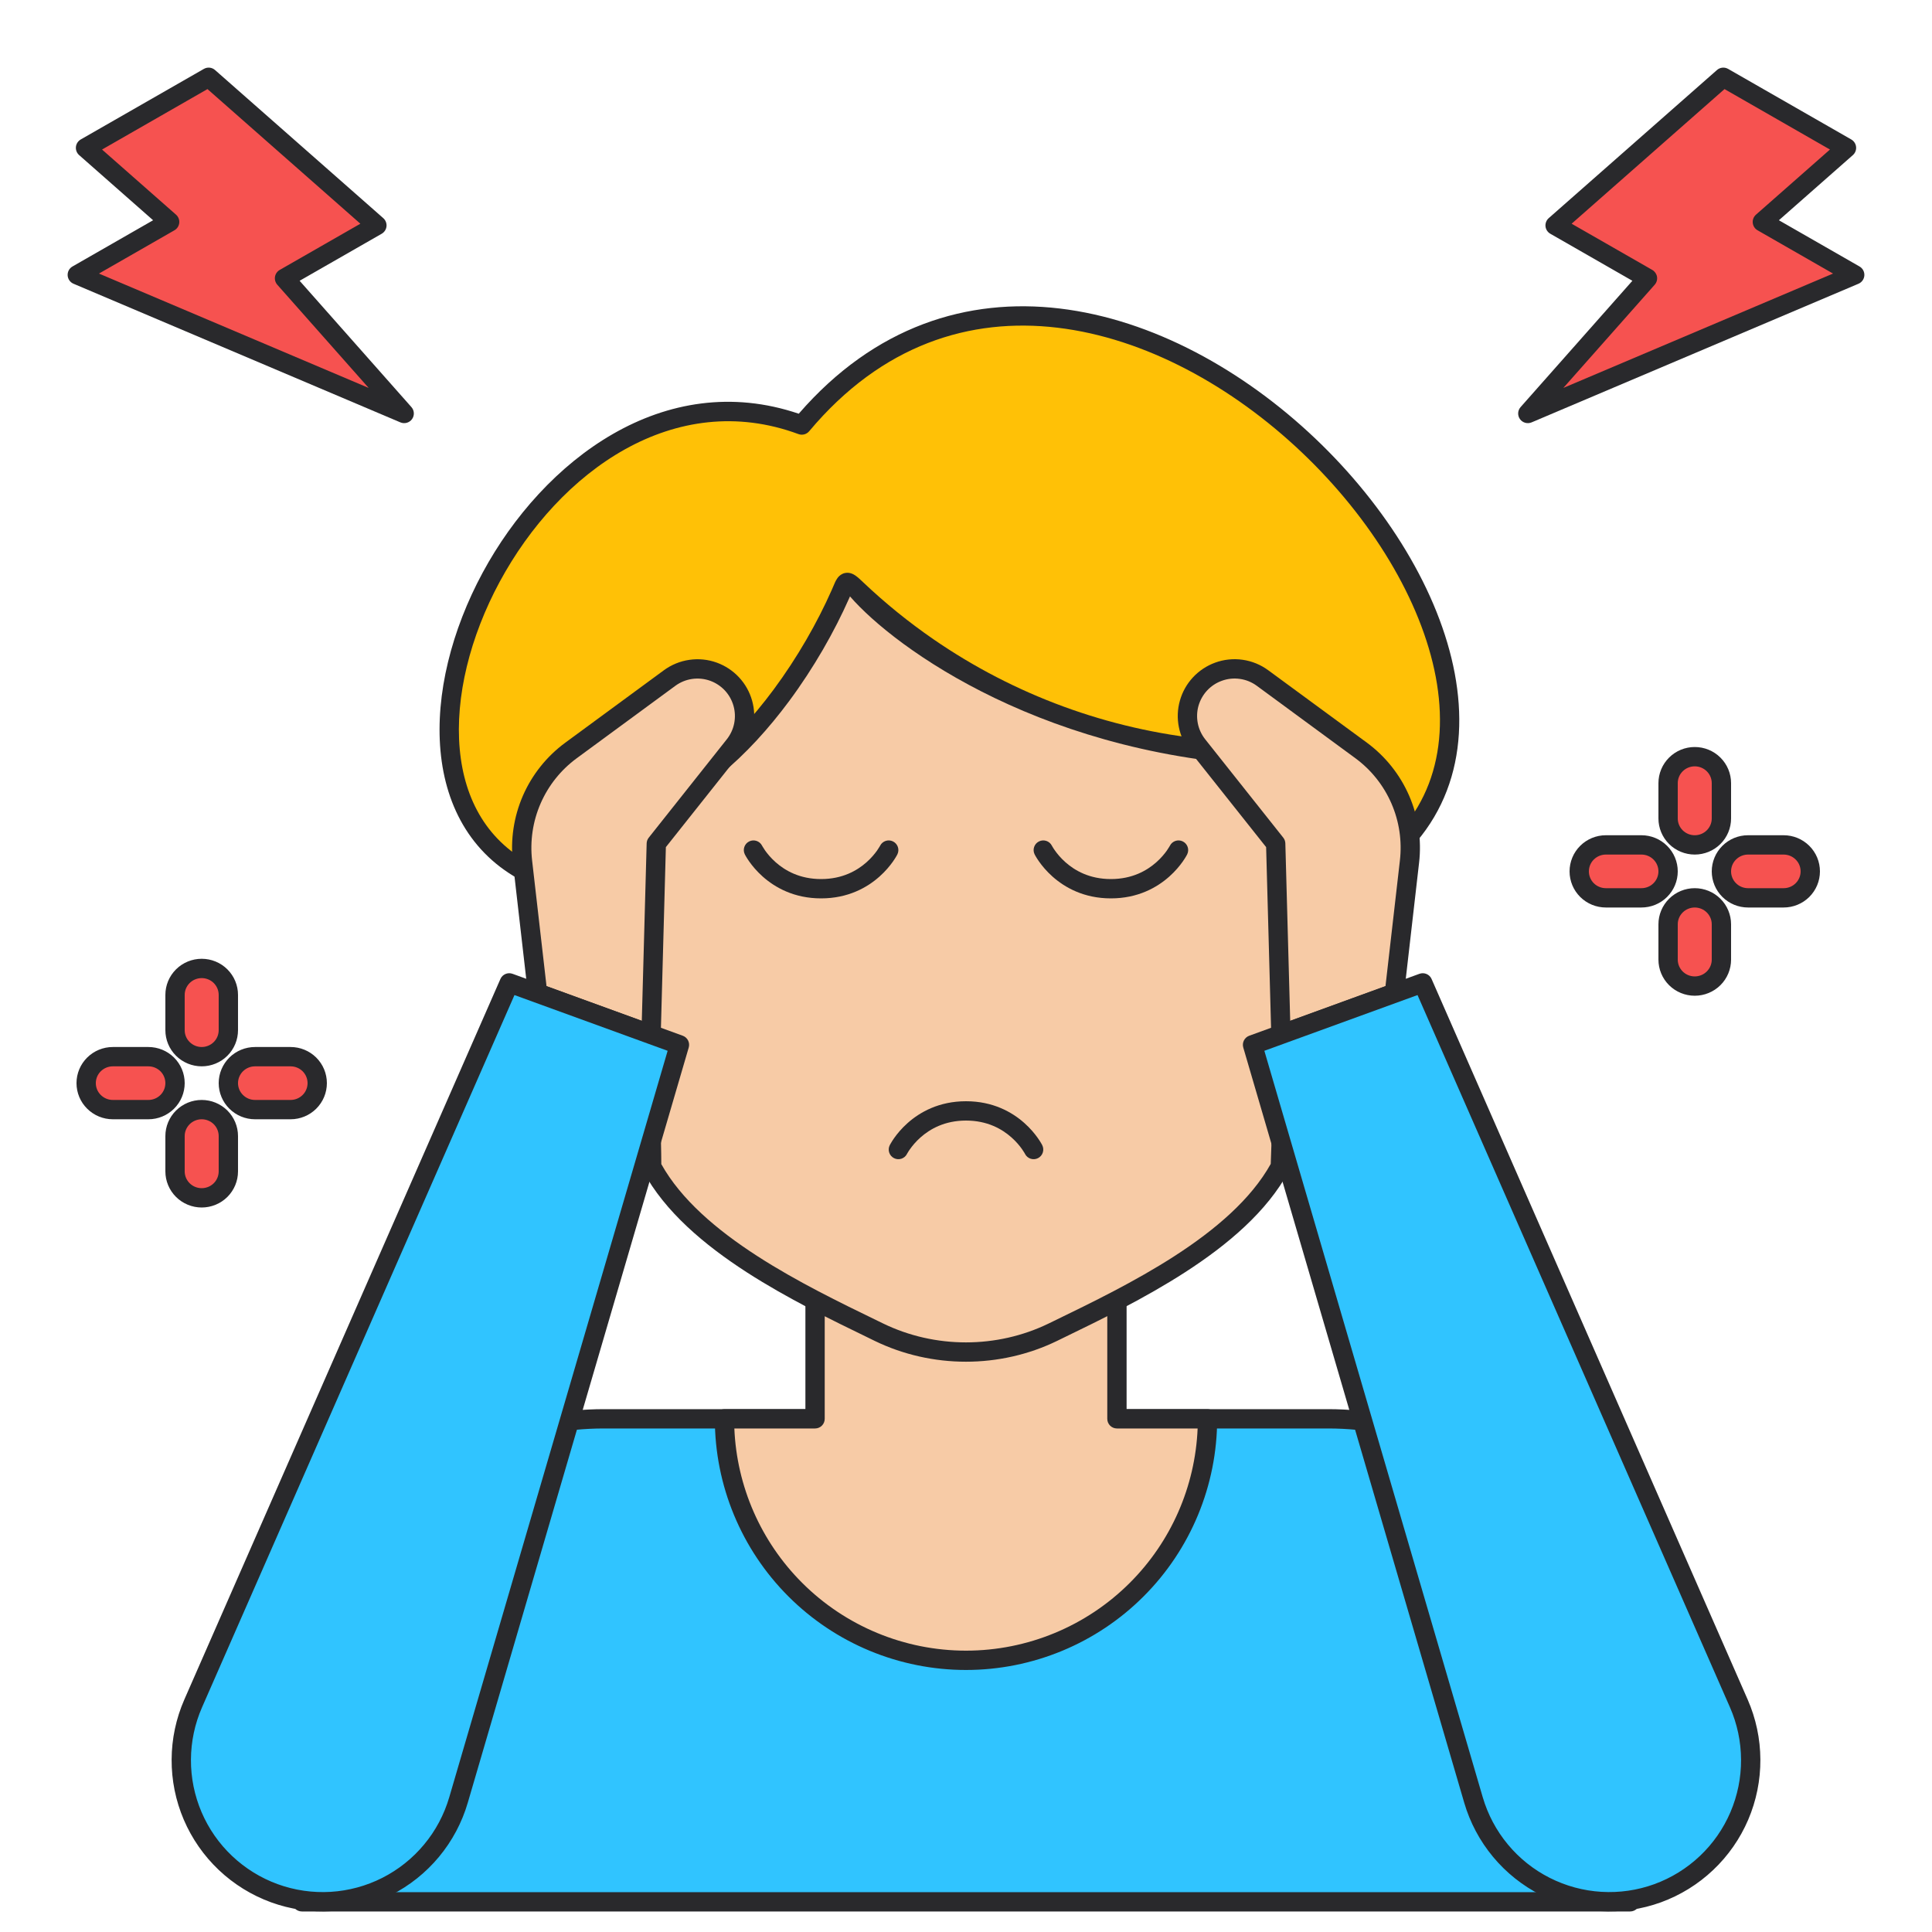
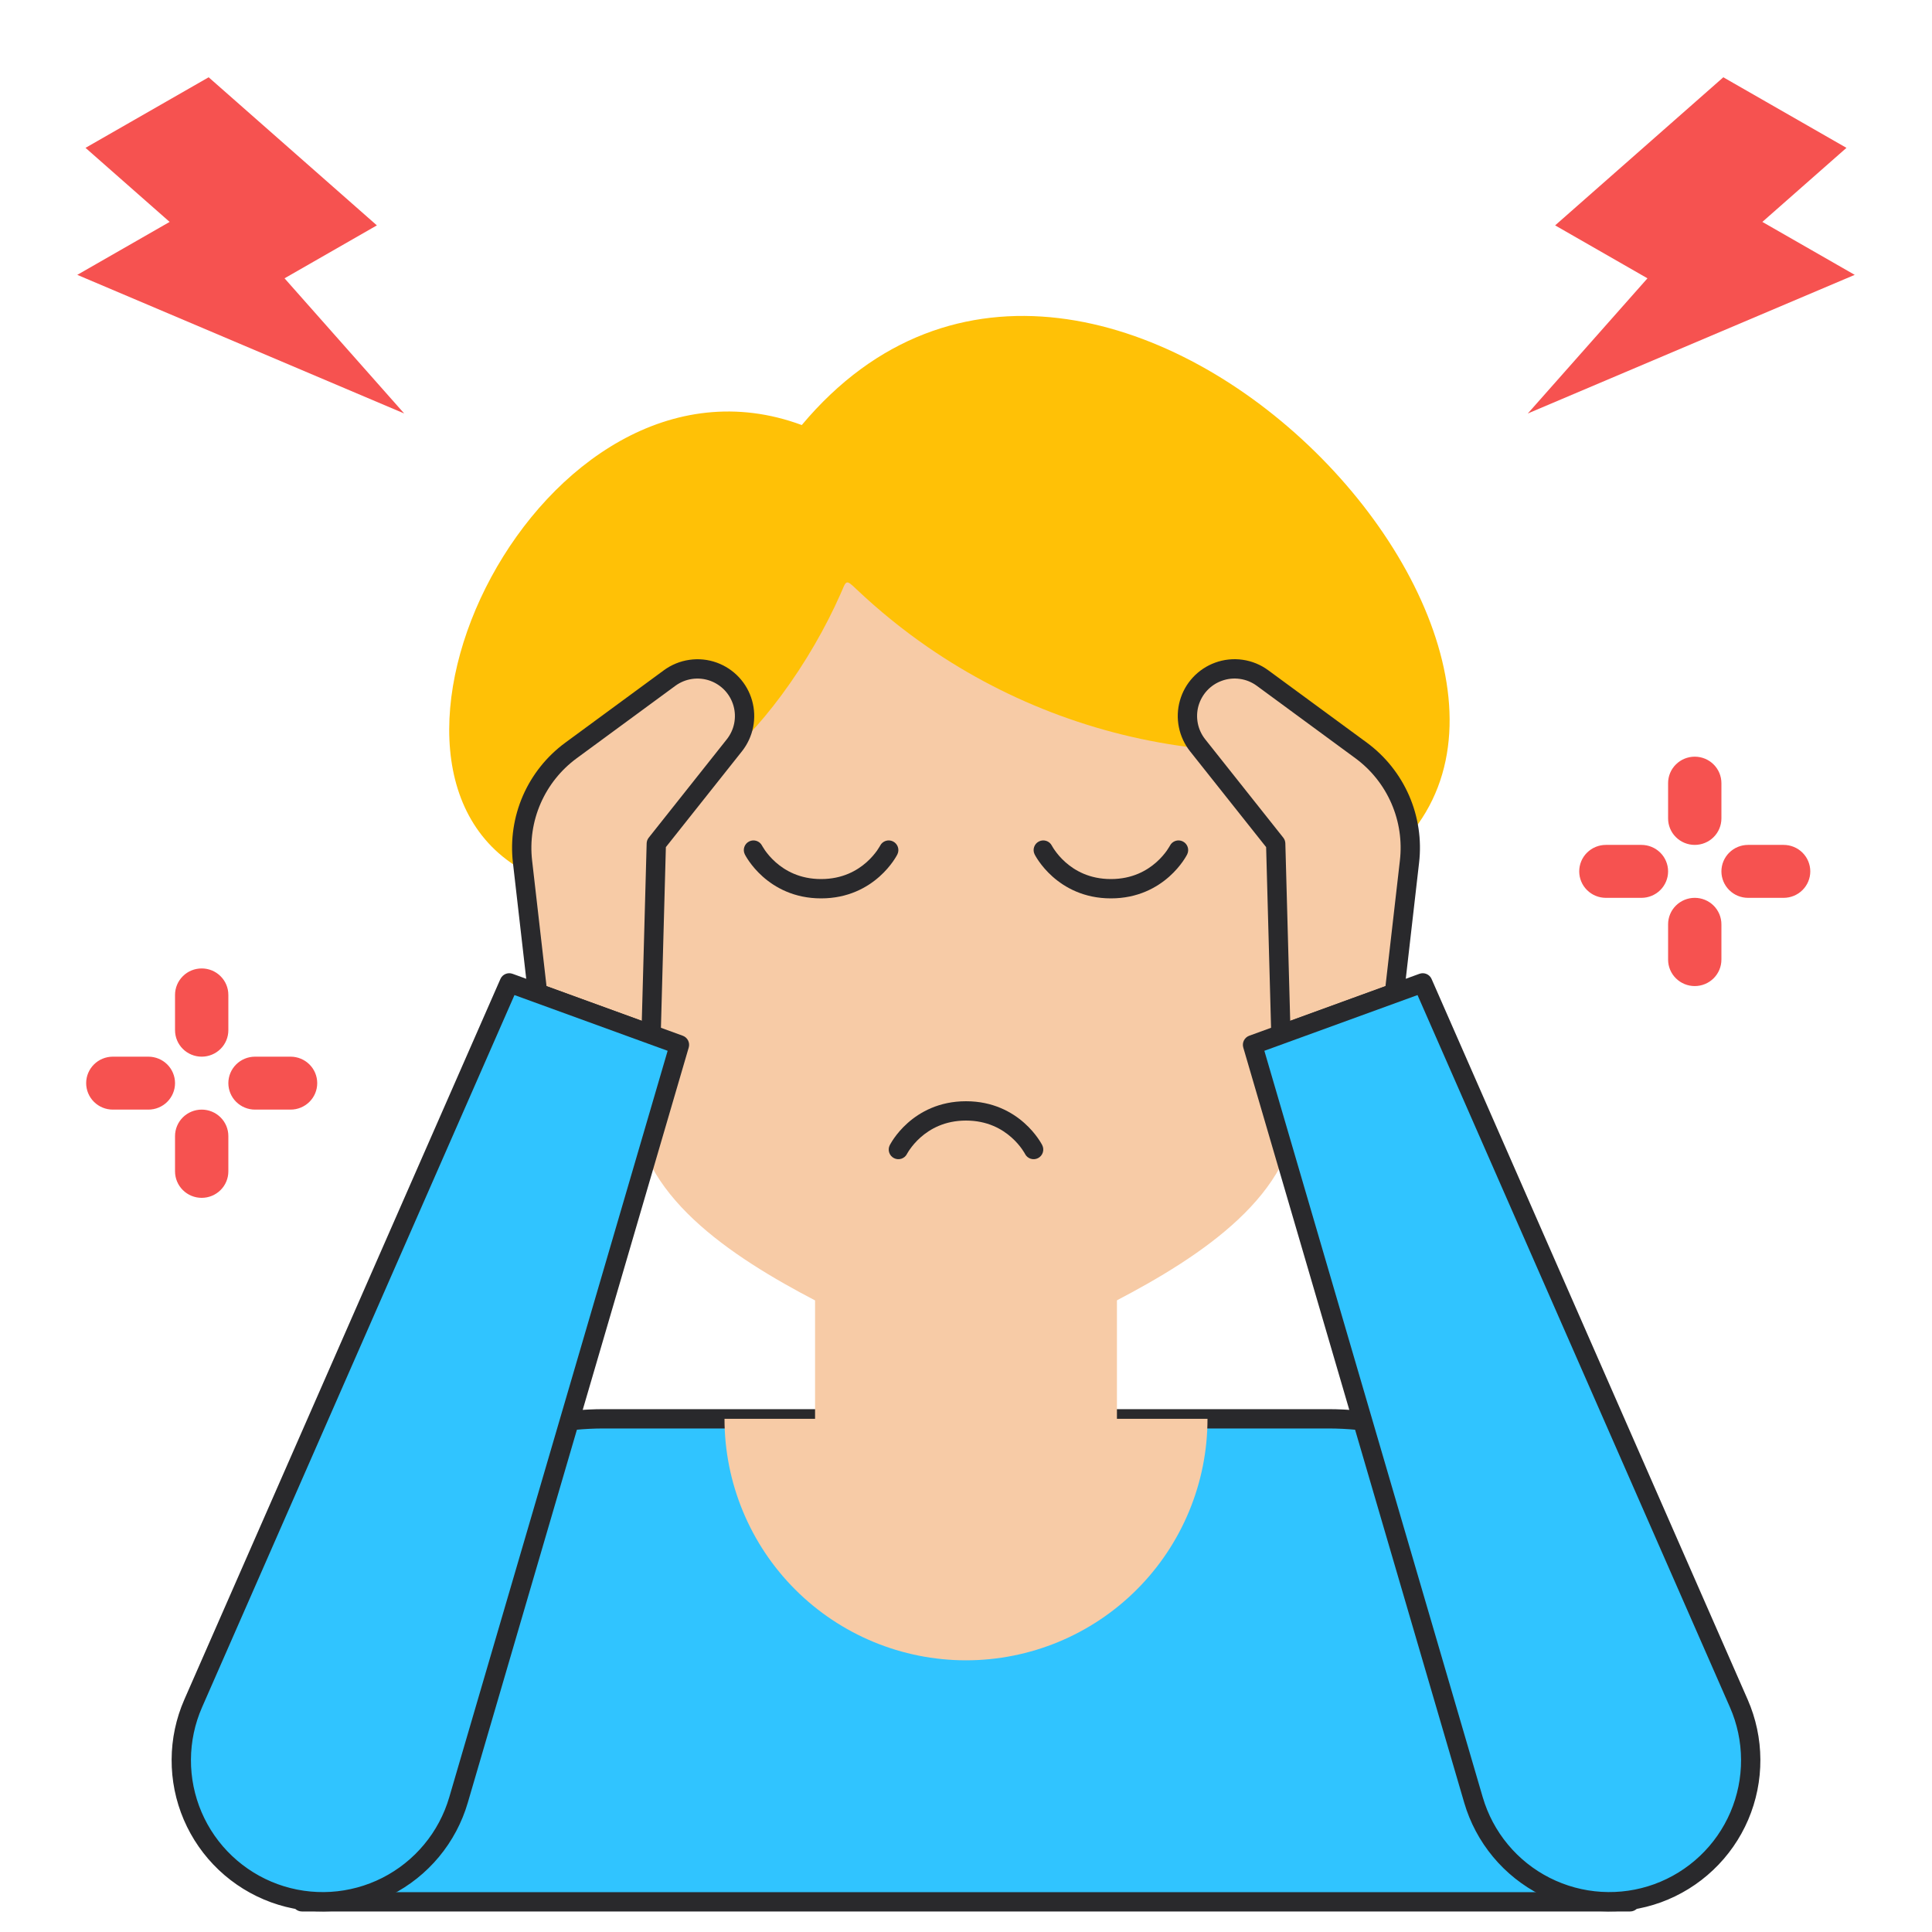
<svg xmlns="http://www.w3.org/2000/svg" width="72" height="72" viewBox="0 0 72 72" fill="none">
  <path d="M29.88 15.84C20.16 12.24 12.076 28.963 19.859 32.625H50.76C62.123 25.593 41.04 2.52 29.88 15.84Z" fill="#FFC106" />
-   <path fill-rule="evenodd" clip-rule="evenodd" d="M53.919 29.467C53.4 30.824 52.432 32.014 50.949 32.931C50.892 32.966 50.827 32.985 50.76 32.985H19.858C19.805 32.985 19.753 32.973 19.705 32.951C17.621 31.97 16.61 30.11 16.416 27.984C16.223 25.87 16.833 23.479 17.989 21.338C20.253 17.148 24.753 13.719 29.767 15.418C32.607 12.142 36.071 11.091 39.491 11.497C42.956 11.908 46.352 13.811 49.014 16.34C51.675 18.867 53.644 22.058 54.214 25.096C54.5 26.619 54.437 28.114 53.919 29.467ZM39.406 12.212C36.154 11.826 32.865 12.837 30.156 16.071C30.058 16.188 29.898 16.23 29.755 16.177C25.144 14.47 20.849 17.559 18.623 21.68C17.516 23.729 16.956 25.979 17.133 27.919C17.306 29.82 18.181 31.406 19.94 32.265H50.656C51.965 31.433 52.797 30.383 53.247 29.21C53.707 28.007 53.774 26.651 53.507 25.229C52.971 22.379 51.102 19.316 48.518 16.862C45.935 14.408 42.677 12.6 39.406 12.212Z" fill="#29292C" />
  <path d="M22.5 52.875H49.5C52.484 52.875 55.345 54.06 57.455 56.17C59.565 58.28 60.75 61.141 60.75 64.125V70.875H11.25V64.125C11.25 61.141 12.435 58.28 14.545 56.17C16.655 54.06 19.516 52.875 22.5 52.875Z" fill="#30C4FF" />
  <path fill-rule="evenodd" clip-rule="evenodd" d="M22.5 53.235C19.612 53.235 16.842 54.382 14.8 56.425C12.757 58.467 11.61 61.237 11.61 64.125V70.515H60.39V64.125C60.39 61.237 59.243 58.467 57.2 56.425C55.158 54.382 52.388 53.235 49.5 53.235H22.5ZM14.29 55.915C16.468 53.738 19.421 52.515 22.5 52.515H49.5C52.579 52.515 55.532 53.738 57.709 55.915C59.887 58.093 61.11 61.046 61.11 64.125V70.875C61.11 71.074 60.949 71.235 60.75 71.235H11.25C11.051 71.235 10.89 71.074 10.89 70.875V64.125C10.89 61.046 12.113 58.093 14.29 55.915Z" fill="#29292C" />
  <path d="M41.625 52.875V45H30.375V52.875H27C27 55.262 27.948 57.551 29.636 59.239C31.324 60.927 33.613 61.875 36 61.875C38.387 61.875 40.676 60.927 42.364 59.239C44.052 57.551 45 55.262 45 52.875H41.625Z" fill="#F7CBA6" />
-   <path fill-rule="evenodd" clip-rule="evenodd" d="M30.015 45C30.015 44.801 30.176 44.64 30.375 44.64H41.625C41.824 44.64 41.985 44.801 41.985 45V52.515H45C45.199 52.515 45.36 52.676 45.36 52.875C45.36 55.357 44.374 57.738 42.618 59.493C40.863 61.249 38.482 62.235 36 62.235C33.517 62.235 31.137 61.249 29.381 59.493C27.626 57.738 26.64 55.357 26.64 52.875C26.64 52.779 26.678 52.688 26.745 52.62C26.813 52.553 26.904 52.515 27 52.515H30.015V45ZM30.735 45.36V52.875C30.735 53.074 30.574 53.235 30.375 53.235H27.367C27.457 55.395 28.355 57.449 29.89 58.984C31.511 60.605 33.708 61.515 36 61.515C38.291 61.515 40.489 60.605 42.109 58.984C43.645 57.449 44.542 55.395 44.632 53.235H41.625C41.426 53.235 41.265 53.074 41.265 52.875V45.36H30.735Z" fill="#29292C" />
  <path d="M39.24 49.646C37.208 50.634 34.785 50.634 32.753 49.646C29.906 48.262 25.819 46.33 24.285 43.475C24.285 39.6 23.4 30.24 23.4 30.24C25.552 29.811 27.559 28.016 29.114 25.92C30.025 24.693 30.78 23.363 31.32 22.143C31.546 21.633 31.504 21.565 31.919 21.96C32.754 22.752 33.645 23.473 34.583 24.12C37.639 26.226 41.2 27.542 44.942 27.914L48.24 28.246L47.713 43.473C46.178 46.328 42.089 48.261 39.24 49.646Z" fill="#F7CBA6" />
-   <path fill-rule="evenodd" clip-rule="evenodd" d="M23.4 30.24C23.042 30.274 23.042 30.274 23.042 30.274L23.4 30.24ZM23.052 30.38L23.042 30.274C23.024 30.09 23.149 29.923 23.33 29.887C25.349 29.485 27.287 27.779 28.825 25.706C29.719 24.501 30.462 23.194 30.991 21.998C31.01 21.956 31.029 21.91 31.048 21.866C31.077 21.799 31.104 21.734 31.125 21.689C31.146 21.647 31.173 21.595 31.208 21.546C31.242 21.499 31.303 21.428 31.401 21.384C31.63 21.281 31.825 21.41 31.89 21.457C31.974 21.516 32.07 21.606 32.167 21.699C32.988 22.478 33.864 23.187 34.788 23.824C37.794 25.896 41.297 27.19 44.978 27.556L48.276 27.888C48.465 27.907 48.606 28.069 48.6 28.259L48.073 43.485C48.071 43.541 48.057 43.595 48.031 43.643C47.22 45.151 45.752 46.389 44.165 47.413C42.653 48.389 40.993 49.195 39.614 49.864L39.397 49.97C37.266 51.006 34.728 51.006 32.596 49.97L32.377 49.863C30.999 49.194 29.342 48.389 27.831 47.415C26.245 46.391 24.778 45.154 23.968 43.646C23.94 43.593 23.926 43.535 23.926 43.475C23.926 41.554 23.706 38.259 23.484 35.433C23.373 34.022 23.263 32.732 23.18 31.795C23.138 31.326 23.104 30.946 23.08 30.683C23.067 30.551 23.058 30.449 23.052 30.38ZM31.677 22.226C31.668 22.246 31.659 22.267 31.649 22.289C31.099 23.532 30.331 24.885 29.404 26.134C27.905 28.154 25.948 29.962 23.788 30.52L23.797 30.617C23.821 30.881 23.855 31.262 23.897 31.731C23.98 32.67 24.091 33.963 24.202 35.376C24.419 38.155 24.639 41.418 24.645 43.383C25.378 44.697 26.7 45.828 28.222 46.81C29.694 47.76 31.316 48.548 32.701 49.22L32.911 49.322C34.844 50.262 37.15 50.262 39.083 49.322L39.291 49.221C40.677 48.548 42.3 47.759 43.774 46.808C45.299 45.824 46.624 44.691 47.357 43.375L47.869 28.571C39.023 28.303 33.337 24.145 31.677 22.226Z" fill="#29292C" />
  <path d="M45.407 25.034C45.146 25.129 44.911 25.285 44.721 25.488C44.532 25.692 44.394 25.938 44.318 26.206C44.242 26.474 44.231 26.756 44.286 27.028C44.34 27.301 44.459 27.557 44.632 27.775L47.541 31.44L47.736 38.553L51.965 37.013L52.527 32.11C52.619 31.322 52.5 30.524 52.184 29.797C51.868 29.07 51.366 28.439 50.727 27.969L47.052 25.269C46.818 25.097 46.546 24.985 46.259 24.944C45.972 24.903 45.679 24.934 45.407 25.034Z" fill="#F7CBA6" />
-   <path fill-rule="evenodd" clip-rule="evenodd" d="M45.284 24.695C45.612 24.575 45.965 24.538 46.31 24.588C46.656 24.637 46.984 24.772 47.265 24.979C47.265 24.979 47.265 24.979 47.265 24.979L50.941 27.678C51.63 28.186 52.173 28.868 52.515 29.654C52.856 30.439 52.984 31.3 52.885 32.151C52.885 32.151 52.885 32.151 52.885 32.151L52.323 37.053C52.307 37.189 52.216 37.304 52.088 37.351L47.859 38.891C47.751 38.93 47.629 38.915 47.534 38.85C47.438 38.785 47.379 38.678 47.376 38.562L47.185 31.57L44.35 27.999C44.142 27.736 43.999 27.428 43.933 27.099C43.867 26.77 43.88 26.431 43.972 26.108C44.063 25.785 44.229 25.489 44.458 25.243C44.686 24.998 44.969 24.81 45.284 24.695ZM46.208 25.301C45.98 25.268 45.747 25.292 45.531 25.372C45.323 25.447 45.136 25.571 44.985 25.733C44.835 25.895 44.725 26.091 44.664 26.304C44.604 26.517 44.596 26.741 44.639 26.958C44.682 27.174 44.777 27.378 44.914 27.551C44.914 27.551 44.914 27.551 44.914 27.551L47.823 31.216C47.872 31.277 47.899 31.353 47.901 31.43L48.082 38.043L51.633 36.75L52.17 32.069C52.254 31.344 52.145 30.61 51.854 29.941C51.563 29.272 51.101 28.691 50.514 28.259C50.514 28.258 50.514 28.259 50.514 28.259L46.839 25.559C46.653 25.422 46.437 25.333 46.208 25.301Z" fill="#29292C" />
+   <path fill-rule="evenodd" clip-rule="evenodd" d="M45.284 24.695C45.612 24.575 45.965 24.538 46.31 24.588C46.656 24.637 46.984 24.772 47.265 24.979C47.265 24.979 47.265 24.979 47.265 24.979L50.941 27.678C51.63 28.186 52.173 28.868 52.515 29.654C52.856 30.439 52.984 31.3 52.885 32.151C52.885 32.151 52.885 32.151 52.885 32.151L52.323 37.053C52.307 37.189 52.216 37.304 52.088 37.351L47.859 38.891C47.438 38.785 47.379 38.678 47.376 38.562L47.185 31.57L44.35 27.999C44.142 27.736 43.999 27.428 43.933 27.099C43.867 26.77 43.88 26.431 43.972 26.108C44.063 25.785 44.229 25.489 44.458 25.243C44.686 24.998 44.969 24.81 45.284 24.695ZM46.208 25.301C45.98 25.268 45.747 25.292 45.531 25.372C45.323 25.447 45.136 25.571 44.985 25.733C44.835 25.895 44.725 26.091 44.664 26.304C44.604 26.517 44.596 26.741 44.639 26.958C44.682 27.174 44.777 27.378 44.914 27.551C44.914 27.551 44.914 27.551 44.914 27.551L47.823 31.216C47.872 31.277 47.899 31.353 47.901 31.43L48.082 38.043L51.633 36.75L52.17 32.069C52.254 31.344 52.145 30.61 51.854 29.941C51.563 29.272 51.101 28.691 50.514 28.259C50.514 28.258 50.514 28.259 50.514 28.259L46.839 25.559C46.653 25.422 46.437 25.333 46.208 25.301Z" fill="#29292C" />
  <path d="M46.678 38.937L53.021 36.629L64.8 63.48C65.09 64.141 65.241 64.854 65.245 65.575C65.248 66.296 65.103 67.01 64.82 67.673C64.536 68.336 64.12 68.934 63.596 69.43C63.072 69.926 62.453 70.309 61.775 70.555C61.097 70.802 60.377 70.906 59.657 70.863C58.938 70.819 58.234 70.629 57.592 70.303C56.948 69.978 56.379 69.524 55.918 68.969C55.457 68.415 55.115 67.772 54.912 67.08L46.678 38.937Z" fill="#30C4FF" />
  <path fill-rule="evenodd" clip-rule="evenodd" d="M52.898 36.291C53.076 36.226 53.275 36.31 53.351 36.484L65.13 63.336C65.439 64.041 65.601 64.803 65.604 65.573C65.608 66.343 65.454 67.106 65.151 67.815C64.848 68.523 64.403 69.162 63.843 69.691C63.284 70.221 62.622 70.63 61.898 70.894L61.898 70.894C61.174 71.157 60.404 71.268 59.635 71.222C58.867 71.176 58.116 70.972 57.429 70.624C56.742 70.276 56.133 69.791 55.641 69.199C55.149 68.607 54.783 67.921 54.567 67.182L54.567 67.181L46.333 39.038C46.28 38.856 46.377 38.664 46.555 38.599L52.898 36.291ZM47.119 39.16L55.258 66.979C55.258 66.979 55.258 66.979 55.258 66.979C55.447 67.624 55.766 68.223 56.195 68.739C56.624 69.256 57.155 69.679 57.754 69.982C58.353 70.285 59.008 70.463 59.679 70.503C60.349 70.544 61.021 70.446 61.652 70.217C62.283 69.987 62.861 69.63 63.349 69.168C63.837 68.707 64.225 68.15 64.489 67.532C64.753 66.914 64.888 66.248 64.884 65.576C64.881 64.904 64.74 64.24 64.47 63.625L64.47 63.625L52.827 37.083L47.119 39.16Z" fill="#29292C" />
  <path d="M26.593 25.033C26.854 25.129 27.089 25.285 27.279 25.488C27.468 25.692 27.606 25.938 27.682 26.206C27.758 26.474 27.769 26.756 27.714 27.028C27.66 27.301 27.541 27.557 27.368 27.775L24.459 31.44L24.264 38.553L20.035 37.012L19.473 32.11C19.382 31.322 19.501 30.523 19.818 29.796C20.135 29.069 20.639 28.438 21.278 27.968L24.954 25.268C25.186 25.098 25.458 24.987 25.744 24.946C26.03 24.905 26.321 24.935 26.593 25.033Z" fill="#F7CBA6" />
  <path fill-rule="evenodd" clip-rule="evenodd" d="M26.47 25.372C26.254 25.294 26.022 25.27 25.795 25.302C25.567 25.335 25.352 25.423 25.167 25.559L21.491 28.259C21.491 28.259 21.491 28.259 21.491 28.259C20.903 28.691 20.44 29.271 20.148 29.94C19.856 30.609 19.747 31.343 19.83 32.069L20.367 36.75L23.918 38.043L24.099 31.431C24.101 31.353 24.128 31.278 24.177 31.217L27.086 27.551C27.223 27.378 27.318 27.175 27.361 26.958C27.404 26.741 27.396 26.517 27.335 26.304C27.275 26.091 27.165 25.895 27.015 25.733C26.864 25.572 26.677 25.448 26.47 25.372ZM25.693 24.59C26.037 24.54 26.388 24.576 26.715 24.695C27.03 24.81 27.314 24.998 27.542 25.243C27.771 25.489 27.937 25.785 28.028 26.108C28.119 26.431 28.133 26.77 28.067 27.099C28.001 27.428 27.858 27.736 27.65 27.999L24.815 31.57L24.624 38.562C24.621 38.678 24.562 38.785 24.466 38.85C24.371 38.915 24.25 38.931 24.141 38.891L19.912 37.351C19.784 37.304 19.693 37.189 19.677 37.054L19.115 32.151C19.115 32.151 19.115 32.151 19.115 32.151C19.017 31.3 19.146 30.438 19.488 29.652C19.831 28.867 20.375 28.186 21.065 27.679L24.74 24.979C25.021 24.773 25.348 24.639 25.693 24.59Z" fill="#29292C" />
  <path d="M18.979 36.629L25.321 38.937L17.088 67.08C16.885 67.772 16.543 68.415 16.082 68.97C15.621 69.524 15.052 69.978 14.409 70.304C13.766 70.629 13.062 70.82 12.343 70.863C11.623 70.906 10.903 70.802 10.225 70.555C9.547 70.309 8.928 69.926 8.404 69.43C7.88 68.934 7.464 68.336 7.18 67.673C6.897 67.01 6.752 66.296 6.755 65.575C6.759 64.854 6.91 64.141 7.2 63.48L18.979 36.629Z" fill="#30C4FF" />
  <path fill-rule="evenodd" clip-rule="evenodd" d="M18.649 36.484C18.725 36.31 18.924 36.226 19.102 36.291L25.445 38.599C25.623 38.664 25.72 38.856 25.667 39.038L17.433 67.181L17.433 67.181C17.217 67.921 16.851 68.607 16.359 69.2C15.867 69.792 15.258 70.277 14.571 70.625C13.884 70.973 13.133 71.176 12.365 71.222C11.596 71.269 10.826 71.157 10.102 70.894L10.102 70.894C9.378 70.63 8.716 70.221 8.156 69.691C7.597 69.162 7.152 68.523 6.849 67.815C6.546 67.106 6.392 66.343 6.396 65.573C6.399 64.803 6.561 64.041 6.87 63.336L18.649 36.484ZM19.173 37.083L7.53 63.625L7.53 63.625C7.26 64.24 7.119 64.904 7.116 65.576C7.112 66.248 7.247 66.914 7.511 67.532C7.775 68.15 8.163 68.707 8.651 69.168C9.139 69.63 9.717 69.987 10.348 70.217C10.98 70.447 11.651 70.544 12.322 70.504C12.992 70.463 13.647 70.286 14.246 69.983C14.845 69.679 15.376 69.256 15.805 68.739C16.235 68.223 16.553 67.624 16.742 66.979C16.742 66.979 16.742 66.979 16.742 66.979L24.881 39.16L19.173 37.083Z" fill="#29292C" />
  <path fill-rule="evenodd" clip-rule="evenodd" d="M6.322 8.27L2.88 10.243L15.063 15.409L10.604 10.372L14.045 8.399L7.776 2.88L3.187 5.51L6.322 8.27ZM65.678 8.27L69.12 10.243L56.937 15.409L61.396 10.372L57.955 8.399L64.223 2.88L68.812 5.51L65.678 8.27ZM66.47 33.46H65.145C64.882 33.46 64.629 33.356 64.443 33.171C64.257 32.986 64.152 32.735 64.152 32.474C64.152 32.212 64.257 31.961 64.443 31.776C64.629 31.591 64.882 31.487 65.145 31.487H66.47C66.734 31.487 66.987 31.591 67.173 31.776C67.359 31.961 67.464 32.212 67.464 32.474C67.464 32.735 67.359 32.986 67.173 33.171C66.987 33.356 66.734 33.46 66.47 33.46ZM59.846 33.46H61.171C61.434 33.46 61.687 33.356 61.874 33.171C62.06 32.986 62.165 32.735 62.165 32.474C62.165 32.212 62.06 31.961 61.874 31.776C61.687 31.591 61.434 31.487 61.171 31.487H59.846C59.583 31.487 59.33 31.591 59.144 31.776C58.957 31.961 58.853 32.212 58.853 32.474C58.853 32.735 58.957 32.986 59.144 33.171C59.33 33.356 59.583 33.46 59.846 33.46ZM63.158 31.487C62.895 31.487 62.642 31.383 62.456 31.198C62.269 31.013 62.165 30.762 62.165 30.501V29.185C62.165 28.924 62.269 28.673 62.456 28.488C62.642 28.303 62.895 28.199 63.158 28.199C63.422 28.199 63.675 28.303 63.861 28.488C64.047 28.673 64.152 28.924 64.152 29.185V30.501C64.152 30.762 64.047 31.013 63.861 31.198C63.675 31.383 63.422 31.487 63.158 31.487ZM62.456 36.459C62.642 36.644 62.895 36.748 63.158 36.748C63.422 36.748 63.675 36.644 63.861 36.459C64.047 36.274 64.152 36.023 64.152 35.762V34.447C64.152 34.185 64.047 33.934 63.861 33.749C63.675 33.564 63.422 33.46 63.158 33.46C62.895 33.46 62.642 33.564 62.456 33.749C62.269 33.934 62.165 34.185 62.165 34.447V35.762C62.165 36.023 62.269 36.274 62.456 36.459ZM10.829 41.352H9.504C9.24 41.352 8.988 41.248 8.801 41.063C8.615 40.878 8.51 40.627 8.51 40.365C8.51 40.104 8.615 39.853 8.801 39.668C8.988 39.483 9.24 39.379 9.504 39.379H10.829C11.092 39.379 11.345 39.483 11.531 39.668C11.718 39.853 11.822 40.104 11.822 40.365C11.822 40.627 11.718 40.878 11.531 41.063C11.345 41.248 11.092 41.352 10.829 41.352ZM4.205 41.352H5.529C5.793 41.352 6.046 41.248 6.232 41.063C6.418 40.878 6.523 40.627 6.523 40.365C6.523 40.104 6.418 39.853 6.232 39.668C6.046 39.483 5.793 39.379 5.529 39.379H4.205C3.941 39.379 3.688 39.483 3.502 39.668C3.316 39.853 3.211 40.104 3.211 40.365C3.211 40.627 3.316 40.878 3.502 41.063C3.688 41.248 3.941 41.352 4.205 41.352ZM7.517 39.379C7.253 39.379 7 39.275 6.814 39.09C6.628 38.905 6.523 38.654 6.523 38.392V37.077C6.523 36.815 6.628 36.565 6.814 36.38C7 36.194 7.253 36.091 7.517 36.091C7.78 36.091 8.033 36.194 8.219 36.38C8.406 36.565 8.51 36.815 8.51 37.077V38.392C8.51 38.654 8.406 38.905 8.219 39.09C8.033 39.275 7.78 39.379 7.517 39.379ZM6.814 44.351C7 44.536 7.253 44.64 7.517 44.64C7.78 44.64 8.033 44.536 8.219 44.351C8.406 44.166 8.51 43.915 8.51 43.653V42.338C8.51 42.077 8.406 41.826 8.219 41.641C8.033 41.456 7.78 41.352 7.517 41.352C7.253 41.352 7 41.456 6.814 41.641C6.628 41.826 6.523 42.077 6.523 42.338V43.653C6.523 43.915 6.628 44.166 6.814 44.351Z" fill="#F65250" />
-   <path fill-rule="evenodd" clip-rule="evenodd" d="M7.597 2.568C7.731 2.491 7.899 2.508 8.014 2.61L14.283 8.129C14.37 8.205 14.415 8.32 14.404 8.435C14.392 8.551 14.325 8.653 14.225 8.711L11.166 10.464L15.332 15.171C15.444 15.297 15.453 15.483 15.355 15.62C15.257 15.756 15.077 15.806 14.922 15.741L2.739 10.574C2.614 10.521 2.529 10.401 2.521 10.264C2.513 10.128 2.582 9.999 2.701 9.931L5.706 8.208L2.95 5.781C2.862 5.704 2.818 5.59 2.829 5.474C2.841 5.359 2.908 5.256 3.008 5.198L7.597 2.568ZM63.986 2.61C64.101 2.508 64.269 2.491 64.403 2.568L68.992 5.198C69.093 5.256 69.159 5.359 69.171 5.474C69.183 5.59 69.138 5.704 69.05 5.781L66.294 8.208L69.299 9.931C69.418 9.999 69.487 10.128 69.479 10.264C69.471 10.401 69.386 10.521 69.261 10.574L57.078 15.741C56.923 15.806 56.743 15.756 56.645 15.62C56.547 15.483 56.556 15.297 56.668 15.171L60.834 10.464L57.776 8.711C57.675 8.653 57.608 8.551 57.596 8.435C57.585 8.32 57.63 8.205 57.717 8.129L63.986 2.61ZM3.803 5.573L6.56 8C6.647 8.077 6.692 8.191 6.68 8.306C6.668 8.422 6.602 8.525 6.501 8.582L3.688 10.195L13.739 14.457L10.334 10.611C10.262 10.529 10.231 10.42 10.248 10.313C10.266 10.207 10.331 10.113 10.425 10.059L13.43 8.337L7.732 3.32L3.803 5.573ZM64.268 3.32L58.57 8.337L61.575 10.059C61.669 10.113 61.734 10.207 61.752 10.313C61.769 10.42 61.738 10.529 61.666 10.611L58.261 14.457L68.312 10.195L65.499 8.582C65.398 8.525 65.332 8.422 65.32 8.306C65.308 8.191 65.353 8.077 65.44 8L68.197 5.573L64.268 3.32ZM62.202 28.233C62.456 27.98 62.8 27.839 63.158 27.839C63.517 27.839 63.861 27.98 64.115 28.233C64.369 28.485 64.512 28.828 64.512 29.186V30.501C64.512 30.859 64.369 31.201 64.115 31.454C63.861 31.706 63.517 31.847 63.158 31.847C62.8 31.847 62.456 31.706 62.202 31.454C61.948 31.201 61.805 30.859 61.805 30.501V29.186C61.805 28.828 61.948 28.485 62.202 28.233ZM63.158 28.559C62.989 28.559 62.828 28.626 62.709 28.744C62.591 28.861 62.525 29.02 62.525 29.186V30.501C62.525 30.666 62.591 30.825 62.709 30.943C62.828 31.061 62.989 31.127 63.158 31.127C63.327 31.127 63.489 31.061 63.607 30.943C63.726 30.825 63.792 30.666 63.792 30.501V29.186C63.792 29.02 63.726 28.861 63.607 28.744C63.489 28.626 63.327 28.559 63.158 28.559ZM59.846 31.847C59.678 31.847 59.516 31.914 59.397 32.032C59.279 32.149 59.213 32.308 59.213 32.474C59.213 32.639 59.279 32.798 59.397 32.916C59.516 33.034 59.678 33.1 59.846 33.1H61.171C61.34 33.1 61.502 33.034 61.62 32.916C61.739 32.798 61.805 32.639 61.805 32.474C61.805 32.308 61.739 32.149 61.62 32.032C61.502 31.914 61.34 31.847 61.171 31.847H59.846ZM58.89 31.521C59.144 31.268 59.488 31.127 59.846 31.127H61.171C61.529 31.127 61.873 31.268 62.127 31.521C62.382 31.773 62.525 32.116 62.525 32.474C62.525 32.832 62.382 33.174 62.127 33.427C61.873 33.679 61.529 33.82 61.171 33.82H59.846C59.488 33.82 59.144 33.679 58.89 33.427C58.636 33.174 58.493 32.832 58.493 32.474C58.493 32.116 58.636 31.773 58.89 31.521ZM64.189 31.521C64.443 31.268 64.787 31.127 65.145 31.127H66.47C66.829 31.127 67.172 31.268 67.427 31.521C67.681 31.773 67.824 32.116 67.824 32.474C67.824 32.832 67.681 33.174 67.427 33.427C67.172 33.679 66.829 33.82 66.47 33.82H65.145C64.787 33.82 64.443 33.679 64.189 33.427C63.935 33.174 63.792 32.832 63.792 32.474C63.792 32.116 63.935 31.773 64.189 31.521ZM65.145 31.847C64.977 31.847 64.815 31.914 64.697 32.032C64.578 32.149 64.512 32.308 64.512 32.474C64.512 32.639 64.578 32.798 64.697 32.916C64.815 33.034 64.977 33.1 65.145 33.1H66.47C66.639 33.1 66.801 33.034 66.919 32.916C67.038 32.798 67.104 32.639 67.104 32.474C67.104 32.308 67.038 32.149 66.919 32.032C66.801 31.914 66.639 31.847 66.47 31.847H65.145ZM63.158 33.82C62.989 33.82 62.828 33.887 62.709 34.005C62.591 34.122 62.525 34.281 62.525 34.447V35.762C62.525 35.927 62.591 36.086 62.709 36.204C62.828 36.322 62.989 36.388 63.158 36.388C63.327 36.388 63.489 36.322 63.607 36.204C63.726 36.086 63.792 35.927 63.792 35.762V34.447C63.792 34.281 63.726 34.122 63.607 34.005C63.489 33.887 63.327 33.82 63.158 33.82ZM62.202 33.494C62.456 33.241 62.8 33.1 63.158 33.1C63.517 33.1 63.861 33.241 64.115 33.494C64.369 33.746 64.512 34.089 64.512 34.447V35.762C64.512 36.12 64.369 36.463 64.115 36.715C63.861 36.967 63.517 37.108 63.158 37.108C62.8 37.108 62.456 36.967 62.202 36.715C61.948 36.463 61.805 36.12 61.805 35.762V34.447C61.805 34.089 61.948 33.746 62.202 33.494ZM6.561 36.124C6.815 35.872 7.159 35.731 7.517 35.731C7.875 35.731 8.219 35.872 8.473 36.124L8.219 36.38L8.473 36.124C8.727 36.377 8.87 36.719 8.87 37.077V38.392C8.87 38.75 8.727 39.093 8.473 39.346C8.219 39.598 7.875 39.739 7.517 39.739C7.159 39.739 6.815 39.598 6.561 39.346L6.814 39.09L6.561 39.346C6.306 39.093 6.163 38.75 6.163 38.392V37.077C6.163 36.719 6.306 36.377 6.561 36.124ZM7.517 36.451C7.348 36.451 7.186 36.517 7.068 36.635L6.823 36.389L7.068 36.635C6.949 36.753 6.883 36.912 6.883 37.077V38.392C6.883 38.558 6.949 38.717 7.068 38.834L6.87 39.033L7.068 38.834C7.186 38.952 7.348 39.019 7.517 39.019C7.686 39.019 7.847 38.952 7.966 38.834L8.211 39.081L7.966 38.834C8.084 38.717 8.15 38.558 8.15 38.392V37.077C8.15 36.912 8.084 36.753 7.966 36.635L8.163 36.436L7.966 36.635C7.847 36.517 7.686 36.451 7.517 36.451ZM4.205 39.739C4.036 39.739 3.875 39.806 3.756 39.923L3.502 39.668L3.756 39.923C3.637 40.041 3.571 40.2 3.571 40.365C3.571 40.531 3.637 40.69 3.756 40.807L3.502 41.063L3.756 40.807C3.875 40.925 4.036 40.992 4.205 40.992H5.53C5.699 40.992 5.86 40.925 5.979 40.807C6.097 40.69 6.163 40.531 6.163 40.365C6.163 40.2 6.097 40.041 5.979 39.923C5.86 39.806 5.699 39.739 5.53 39.739H4.205ZM3.249 39.412C3.503 39.16 3.847 39.019 4.205 39.019H5.53C5.888 39.019 6.232 39.16 6.486 39.412C6.74 39.665 6.883 40.007 6.883 40.365C6.883 40.723 6.74 41.066 6.486 41.318C6.232 41.571 5.888 41.712 5.53 41.712H4.205C3.847 41.712 3.503 41.571 3.249 41.318C2.994 41.066 2.851 40.723 2.851 40.365C2.851 40.007 2.994 39.665 3.249 39.412ZM8.548 39.412C8.802 39.16 9.146 39.019 9.504 39.019H10.829C11.187 39.019 11.531 39.16 11.785 39.412C12.039 39.665 12.182 40.007 12.182 40.365C12.182 40.723 12.039 41.066 11.785 41.318C11.531 41.571 11.187 41.712 10.829 41.712H9.504C9.146 41.712 8.802 41.571 8.548 41.318C8.294 41.066 8.15 40.723 8.15 40.365C8.15 40.007 8.294 39.665 8.548 39.412ZM9.504 39.739C9.335 39.739 9.174 39.806 9.055 39.923C8.937 40.041 8.87 40.2 8.87 40.365C8.87 40.531 8.937 40.69 9.055 40.807C9.174 40.925 9.335 40.992 9.504 40.992H10.829C10.998 40.992 11.159 40.925 11.278 40.807C11.396 40.69 11.462 40.531 11.462 40.365C11.462 40.2 11.396 40.041 11.278 39.923C11.159 39.806 10.998 39.739 10.829 39.739H9.504ZM7.517 41.712C7.348 41.712 7.186 41.779 7.068 41.896L6.823 41.65L7.068 41.896C6.949 42.014 6.883 42.173 6.883 42.338V43.654C6.883 43.819 6.949 43.978 7.068 44.096L6.87 44.294L7.068 44.096C7.186 44.213 7.348 44.28 7.517 44.28C7.686 44.28 7.847 44.213 7.966 44.096L8.211 44.342L7.966 44.096C8.084 43.978 8.15 43.819 8.15 43.654V42.338C8.15 42.173 8.084 42.014 7.966 41.896L8.163 41.697L7.966 41.896C7.847 41.779 7.686 41.712 7.517 41.712ZM6.561 41.385C6.815 41.133 7.159 40.992 7.517 40.992C7.875 40.992 8.219 41.133 8.473 41.385L8.219 41.641L8.473 41.385C8.727 41.638 8.87 41.98 8.87 42.338V43.654C8.87 44.011 8.727 44.354 8.473 44.607C8.219 44.859 7.875 45 7.517 45C7.159 45 6.815 44.859 6.561 44.607L6.814 44.351L6.561 44.607C6.306 44.354 6.163 44.011 6.163 43.654V42.338C6.163 41.98 6.306 41.638 6.561 41.385Z" fill="#29292C" />
  <path fill-rule="evenodd" clip-rule="evenodd" d="M28.401 31.517C28.312 31.341 28.096 31.269 27.919 31.358C27.741 31.447 27.669 31.663 27.758 31.841L28.08 31.68C27.758 31.841 27.758 31.841 27.758 31.841L27.758 31.842L27.759 31.842L27.76 31.845L27.763 31.85L27.772 31.867C27.78 31.882 27.79 31.901 27.804 31.924C27.832 31.972 27.873 32.036 27.927 32.113C28.035 32.266 28.199 32.467 28.426 32.669C28.883 33.075 29.595 33.48 30.6 33.48C31.605 33.48 32.318 33.075 32.774 32.669C33.001 32.467 33.165 32.266 33.273 32.113C33.327 32.036 33.368 31.972 33.396 31.924C33.41 31.901 33.42 31.882 33.428 31.867L33.437 31.85L33.44 31.845L33.441 31.842L33.442 31.842L33.442 31.841C33.442 31.841 33.442 31.841 33.12 31.68L33.442 31.841C33.531 31.663 33.459 31.447 33.281 31.358C33.103 31.269 32.887 31.341 32.798 31.519L32.798 31.518L32.799 31.518L32.799 31.518L32.799 31.517C32.799 31.517 32.799 31.517 32.799 31.518L32.795 31.525C32.791 31.532 32.785 31.543 32.775 31.559C32.757 31.591 32.727 31.638 32.686 31.697C32.602 31.814 32.474 31.973 32.296 32.131C31.943 32.445 31.395 32.76 30.6 32.76C29.805 32.76 29.258 32.445 28.904 32.131C28.726 31.973 28.598 31.814 28.514 31.697C28.473 31.638 28.443 31.591 28.425 31.559C28.415 31.543 28.409 31.532 28.405 31.525L28.401 31.518C28.401 31.518 28.401 31.518 28.401 31.517Z" fill="#29292C" />
  <path fill-rule="evenodd" clip-rule="evenodd" d="M38.719 31.358C38.897 31.269 39.113 31.341 39.202 31.519L38.88 31.68C39.202 31.519 39.202 31.519 39.202 31.519L39.202 31.518L39.202 31.518L39.201 31.517C39.201 31.517 39.201 31.517 39.202 31.518L39.205 31.525C39.209 31.532 39.215 31.543 39.225 31.559C39.243 31.591 39.273 31.638 39.315 31.697C39.398 31.814 39.526 31.973 39.704 32.131C40.057 32.445 40.605 32.76 41.4 32.76C42.195 32.76 42.743 32.445 43.096 32.131C43.274 31.973 43.403 31.814 43.486 31.697C43.527 31.638 43.557 31.591 43.575 31.559C43.585 31.543 43.591 31.532 43.595 31.525L43.599 31.518L43.598 31.518L43.598 31.519C43.687 31.341 43.903 31.269 44.081 31.358C44.259 31.447 44.331 31.663 44.242 31.841L43.92 31.68C44.242 31.841 44.242 31.841 44.242 31.841L44.242 31.842L44.241 31.842L44.24 31.845L44.237 31.85L44.228 31.867C44.22 31.882 44.21 31.901 44.196 31.924C44.168 31.972 44.127 32.036 44.073 32.113C43.965 32.266 43.801 32.467 43.574 32.669C43.117 33.075 42.406 33.48 41.4 33.48C40.395 33.48 39.683 33.075 39.226 32.669C38.999 32.467 38.835 32.266 38.727 32.113C38.673 32.036 38.632 31.972 38.604 31.924C38.59 31.901 38.58 31.882 38.572 31.867L38.563 31.85L38.56 31.845L38.559 31.842L38.559 31.842L38.558 31.841C38.558 31.841 38.558 31.841 38.88 31.68L38.558 31.841C38.469 31.663 38.541 31.447 38.719 31.358ZM43.599 31.518L43.599 31.518L43.599 31.517C43.599 31.517 43.599 31.517 43.599 31.517C43.599 31.517 43.599 31.518 43.599 31.518Z" fill="#29292C" />
  <path fill-rule="evenodd" clip-rule="evenodd" d="M33.319 43.162C33.497 43.251 33.713 43.179 33.802 43.001L33.48 42.84C33.802 43.001 33.802 43.001 33.802 43.001L33.802 43.002L33.802 43.002L33.801 43.003C33.801 43.003 33.801 43.003 33.802 43.002L33.805 42.995C33.809 42.989 33.816 42.977 33.825 42.961C33.843 42.929 33.873 42.882 33.915 42.823C33.998 42.706 34.126 42.547 34.304 42.389C34.658 42.075 35.206 41.76 36 41.76C36.795 41.76 37.343 42.075 37.696 42.389C37.874 42.547 38.003 42.706 38.086 42.823C38.127 42.882 38.157 42.929 38.176 42.961C38.185 42.977 38.191 42.989 38.195 42.995L38.199 43.002L38.199 43.002L38.198 43.001C38.287 43.179 38.504 43.251 38.681 43.162C38.859 43.073 38.931 42.857 38.842 42.679L38.52 42.84C38.842 42.679 38.842 42.679 38.842 42.679L38.842 42.678L38.841 42.678L38.84 42.675L38.837 42.67L38.828 42.653C38.821 42.638 38.81 42.619 38.796 42.596C38.768 42.548 38.727 42.483 38.673 42.407C38.565 42.254 38.401 42.053 38.174 41.851C37.718 41.445 37.006 41.04 36 41.04C34.995 41.04 34.283 41.445 33.826 41.851C33.599 42.053 33.435 42.254 33.327 42.407C33.273 42.483 33.232 42.548 33.205 42.596C33.191 42.619 33.18 42.638 33.172 42.653L33.163 42.67L33.16 42.675L33.159 42.678L33.159 42.678L33.158 42.679C33.158 42.679 33.158 42.679 33.48 42.84L33.158 42.679C33.069 42.857 33.141 43.073 33.319 43.162ZM38.199 43.002L38.199 43.002L38.199 43.003C38.199 43.003 38.199 43.003 38.199 43.003C38.199 43.003 38.199 43.002 38.199 43.002Z" fill="#29292C" />
</svg>